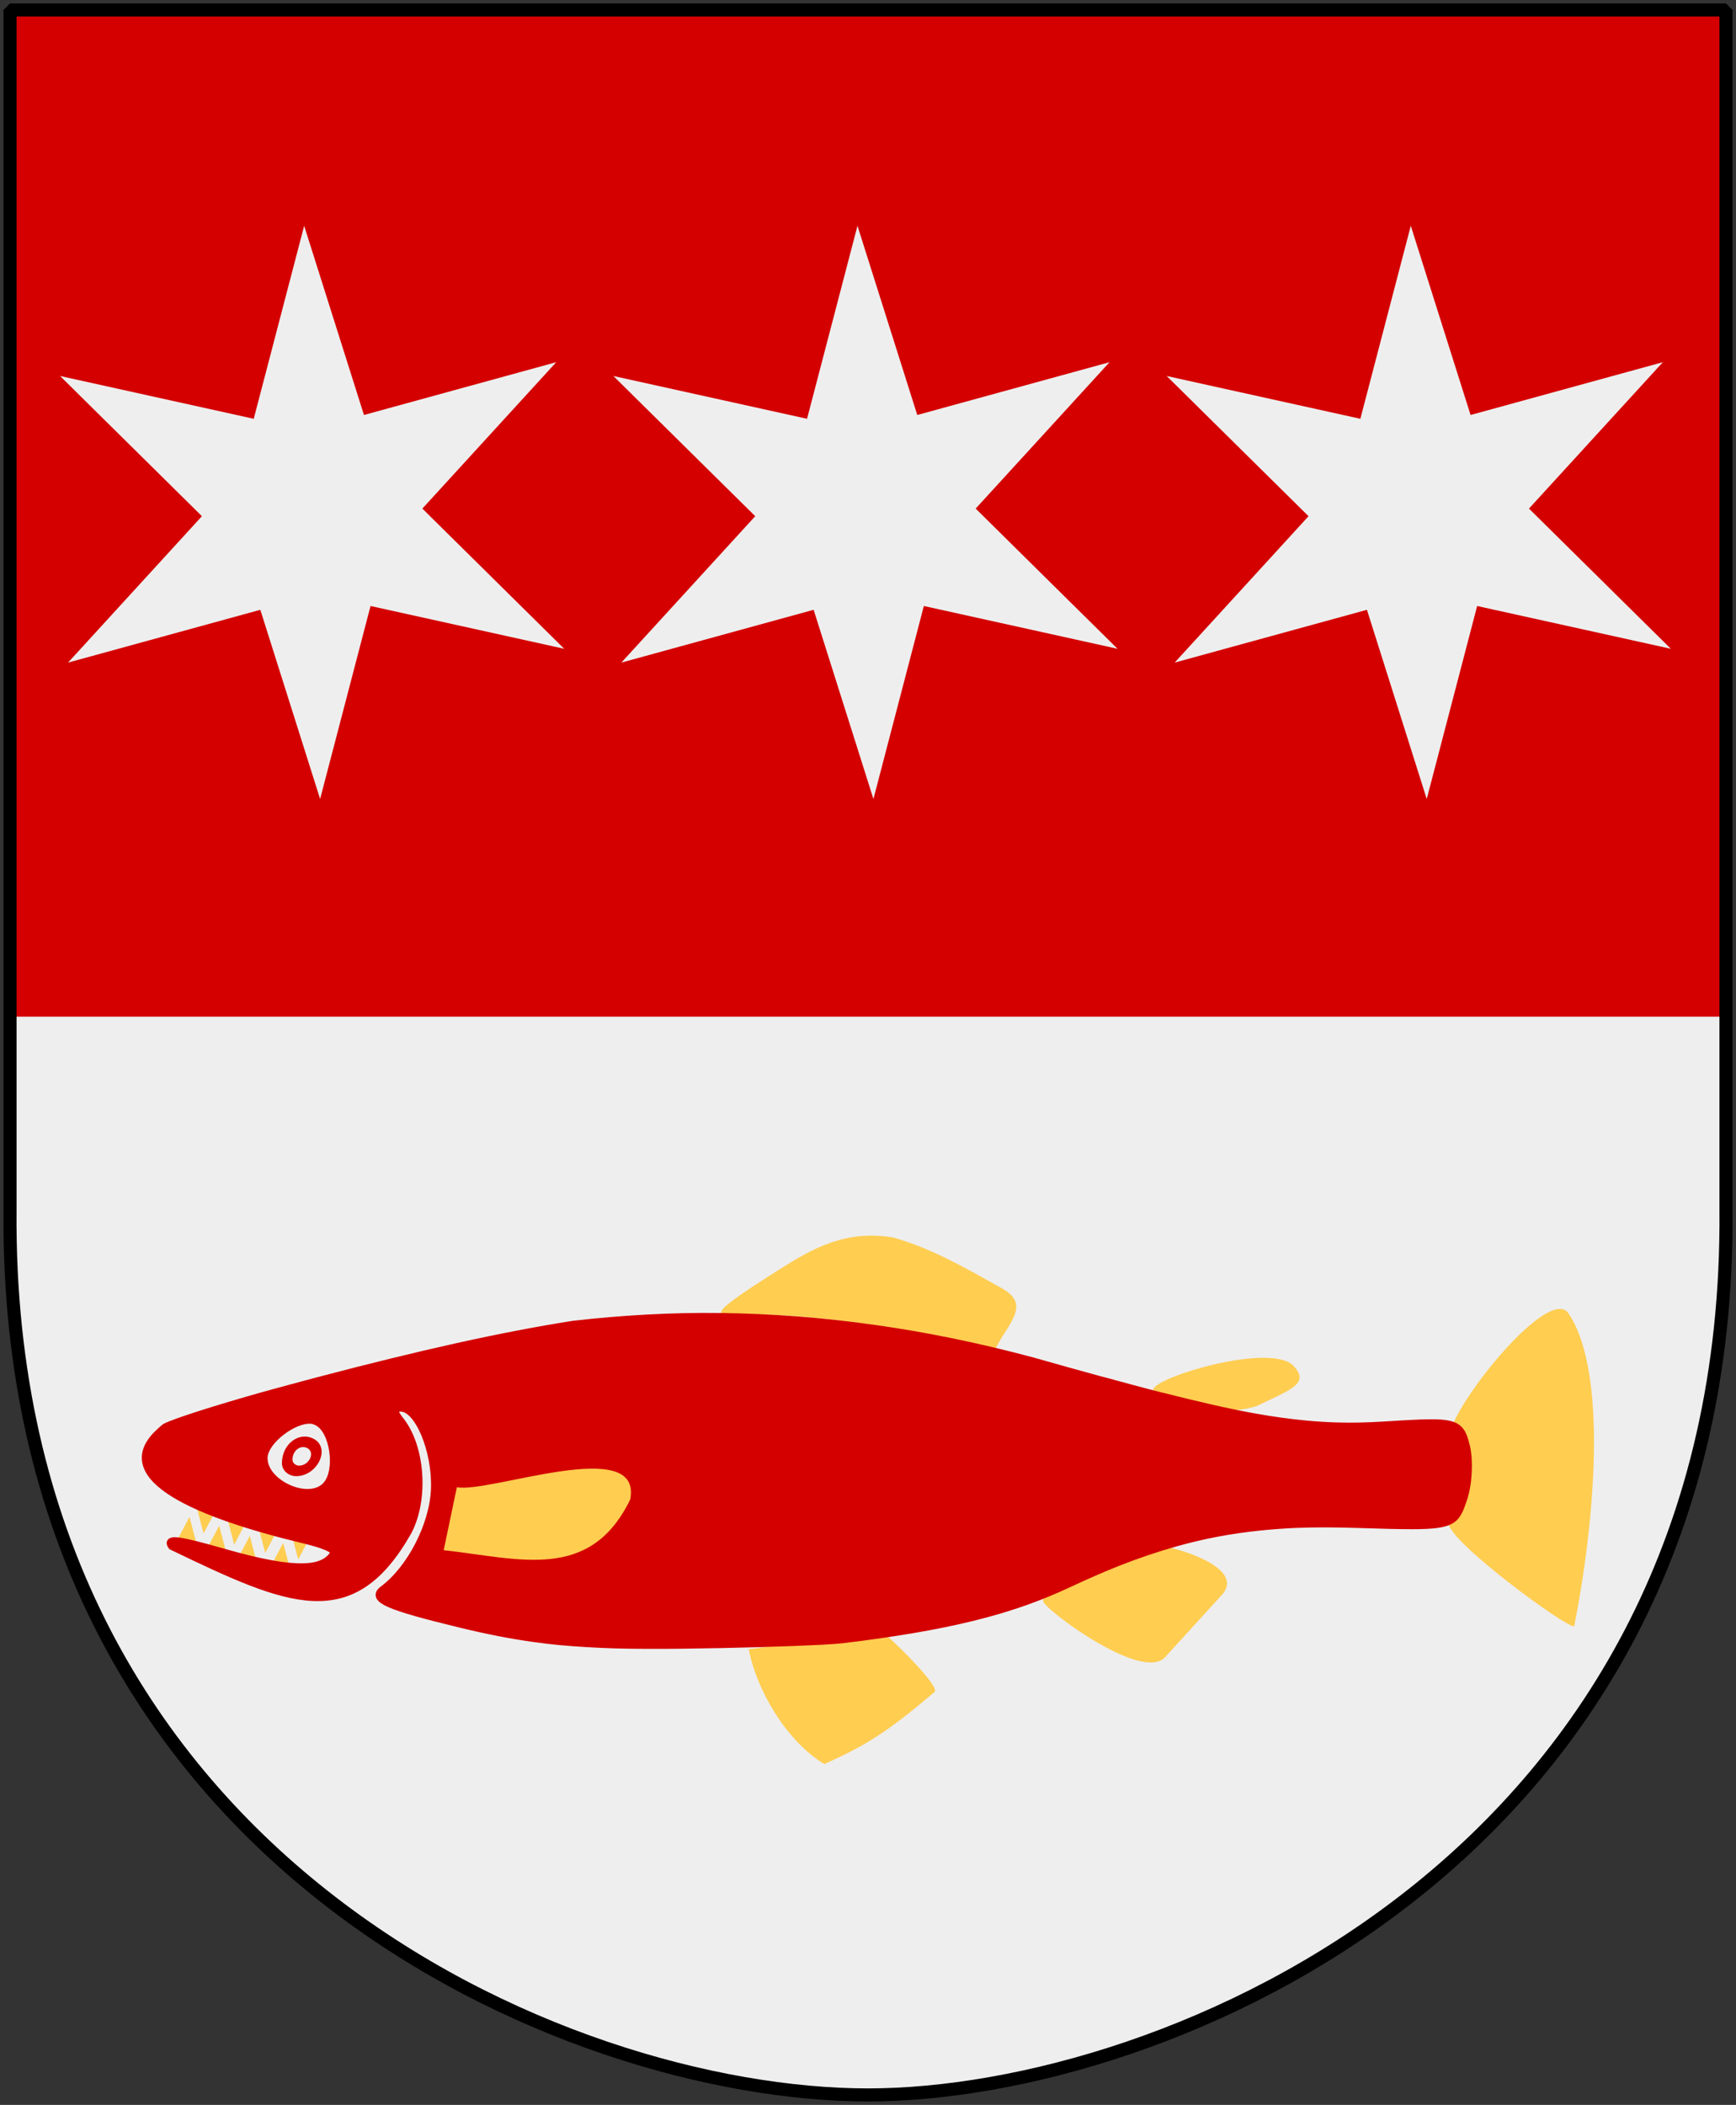
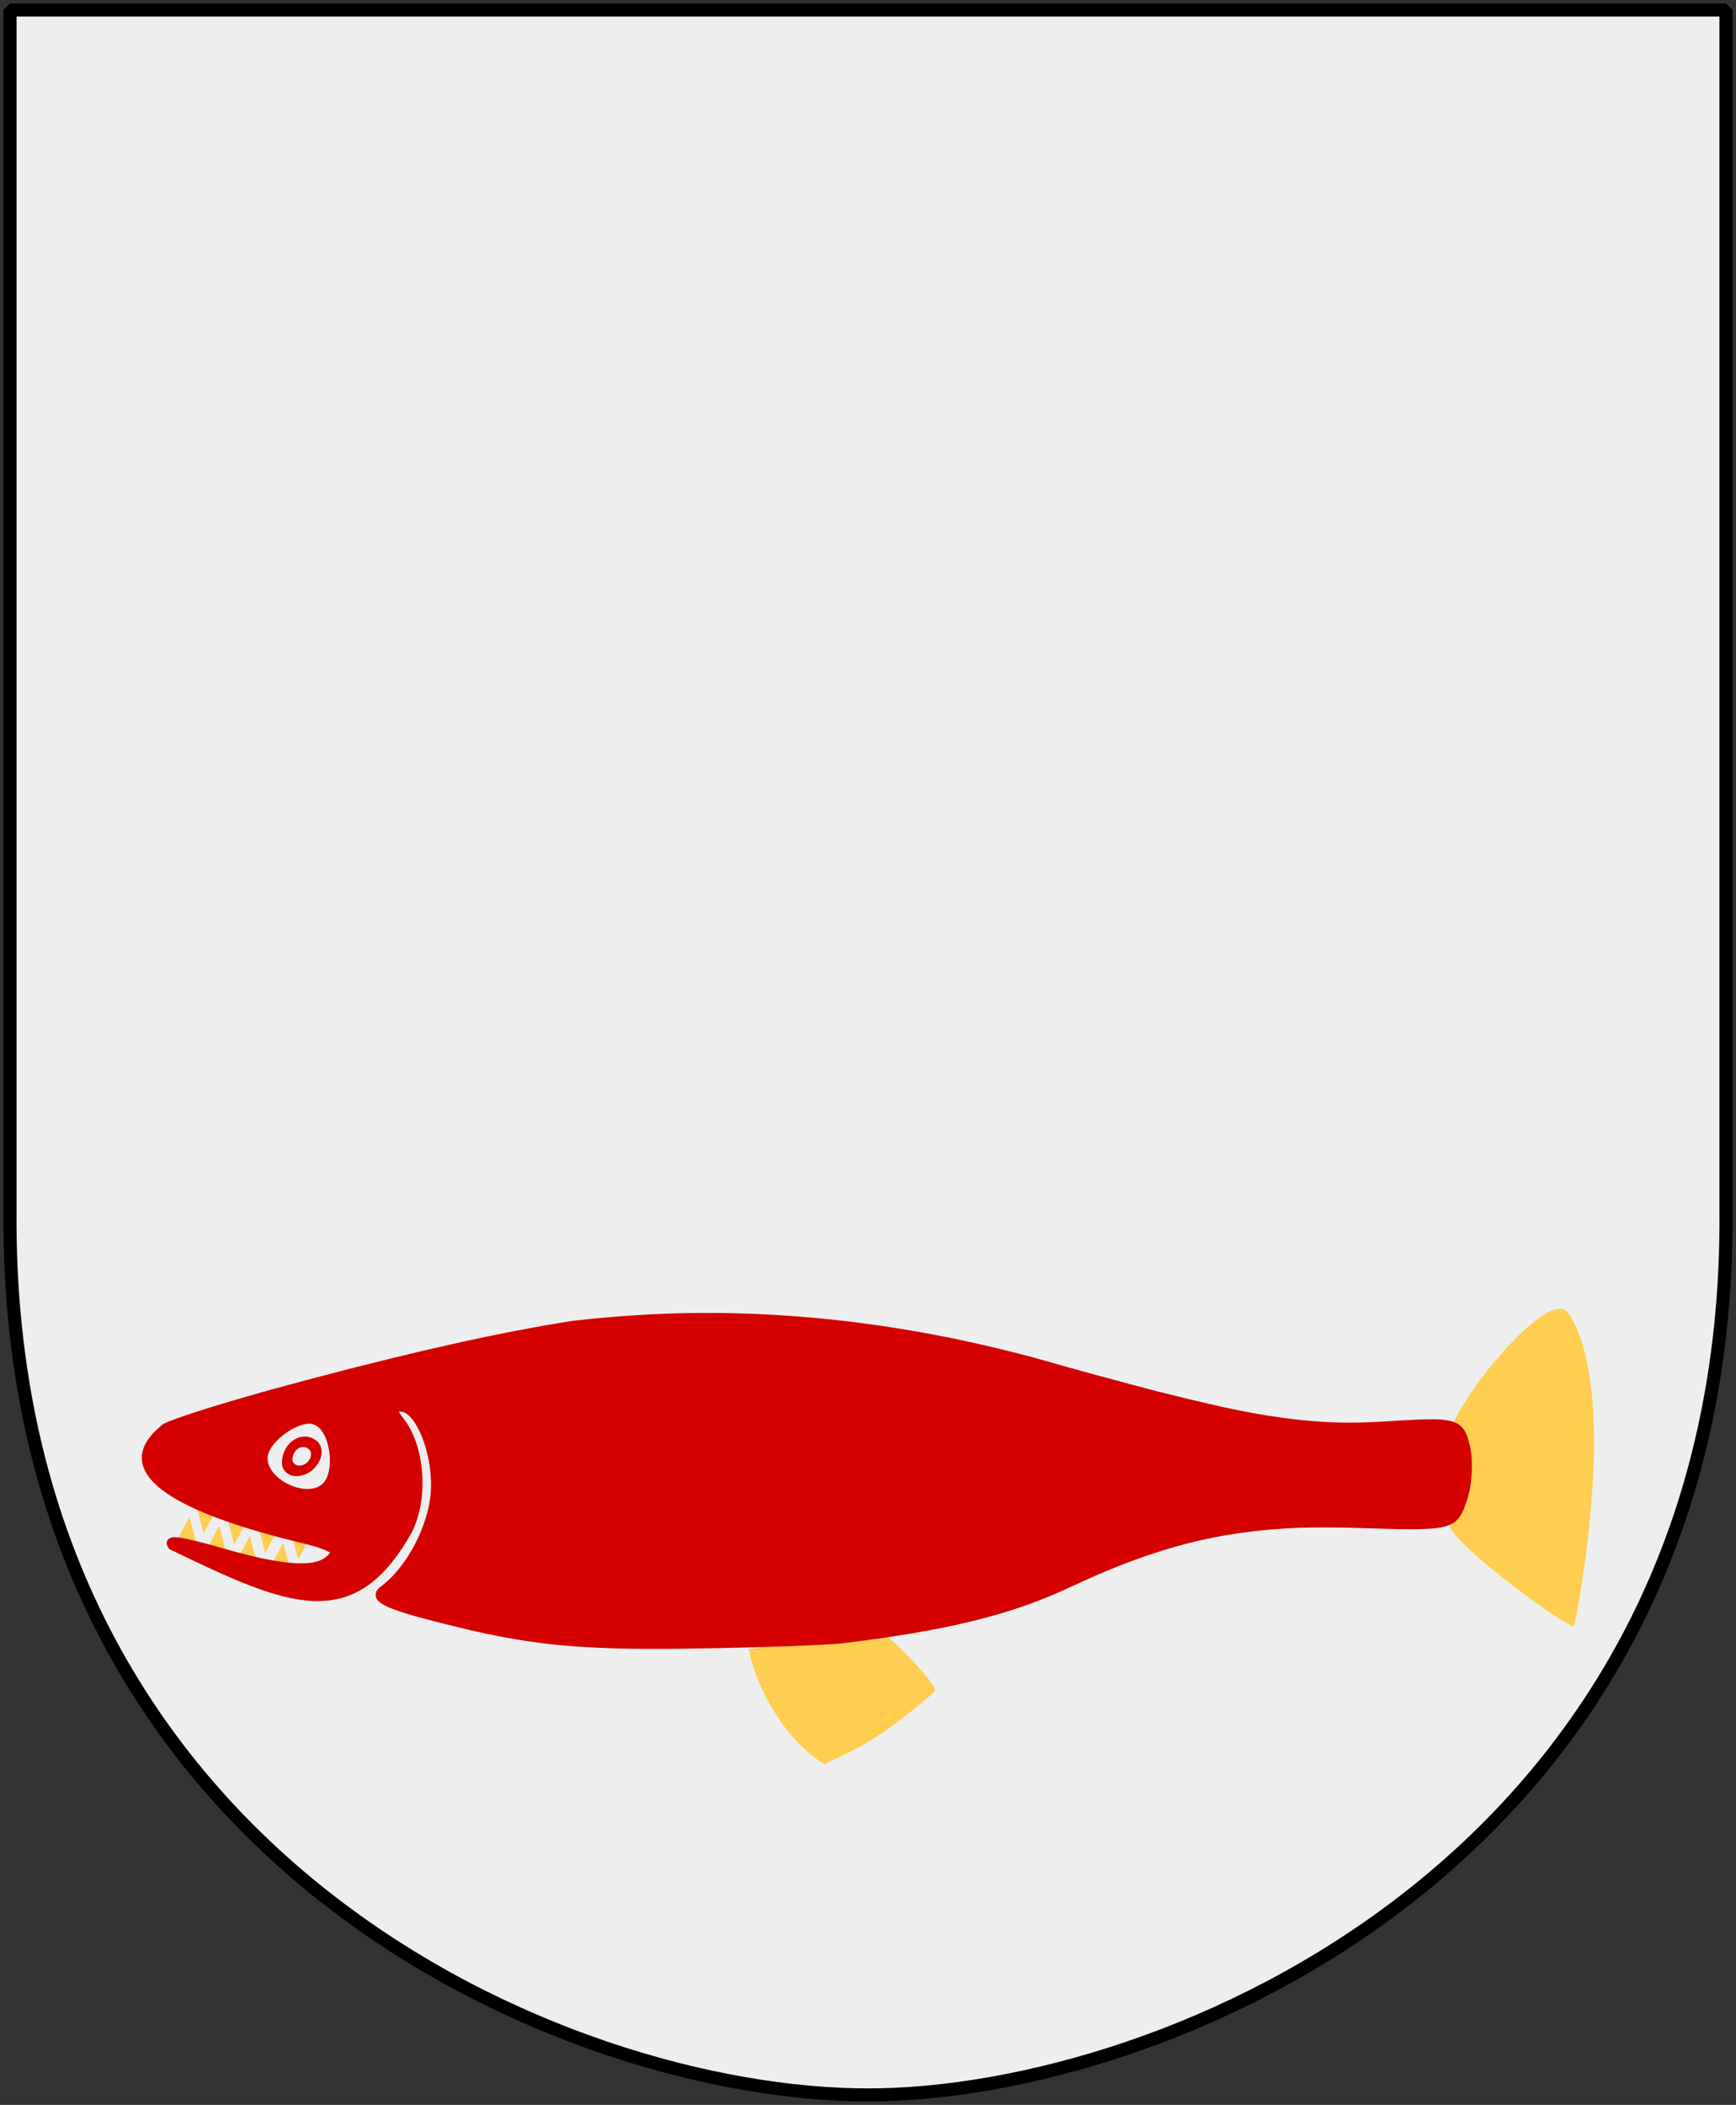
<svg xmlns="http://www.w3.org/2000/svg" xmlns:xlink="http://www.w3.org/1999/xlink" version="1.0" width="251" height="304.2" id="svg4166">
  <rect width="100%" height="100%" fill="#333333" stroke="none" />
  <defs id="defs4168" />
  <path d="m 249.551,1.44 -124.05,0 -124.051,0 0,173.497 C 0.682,268.657 81.739,302.756 125.5,302.756 c 42.994,0 124.818,-34.099 124.051,-127.82 l 0,-173.497 z" id="Shield" style="fill:#eeeeee" />
-   <path d="m 1.223,1.17 0,145.761 247.816,0 0,-145.761 -123.908,0 -123.908,0 z" id="Delning" style="fill:#d40000" />
  <g transform="matrix(1.498,0,0,1.498,31.027,-109.114)" id="Fisk" style="fill:#d40000;stroke:#d40000;stroke-width:0.797">
    <g transform="matrix(0.667,0,0,0.667,-20.709,72.826)" id="teeth" style="fill:#ffcd50;stroke:none">
      <path d="m 25.667,222.728 1.75,-3.306 1.167,4.472 -2.917,-1.167 z" id="path5331" />
      <use transform="translate(4.296,1.275)" id="use5333" x="0" y="0" width="251" height="304.2" xlink:href="#path5331" />
      <use transform="translate(4.43,1.477)" id="use5335" x="0" y="0" width="251" height="304.2" xlink:href="#use5333" />
      <use transform="translate(4.833,1.007)" id="use5337" x="0" y="0" width="251" height="304.2" xlink:href="#use5335" />
      <use transform="matrix(-1,0,0,-1,79.355,447.814)" id="use5339" x="0" y="0" width="251" height="304.2" xlink:href="#use5337" />
      <use transform="translate(-4.497,-1.208)" id="use5341" x="0" y="0" width="251" height="304.2" xlink:href="#use5339" />
      <use transform="translate(-4.43,-1.611)" id="use5343" x="0" y="0" width="251" height="304.2" xlink:href="#use5341" />
      <use transform="translate(13.694,3.759)" id="use5345" x="0" y="0" width="251" height="304.2" xlink:href="#use5343" />
    </g>
    <path d="m 130.671,199.546 c 3.826,5.639 2.538,20.171 0.558,30.192 -0.748,0.171 -12.066,-8.135 -12.136,-9.946 1.904,-5.629 2.634,-4.586 0.49,-9.697 1.831,-4.069 9.406,-13.028 11.088,-10.549 z" id="path3753" style="fill:#ffcd50;stroke:none" />
-     <path d="m 97.312,226.605 c 1.871,-2.326 -3.24,-4.114 -5.724,-4.598 -5.982,1.866 -12.34,4.224 -11.569,5.422 0.759,1.179 9.576,7.638 11.721,5.287 l 5.572,-6.11 z" id="path3759" style="fill:#ffcd50;stroke:none" />
    <path d="m 51.554,231.941 12.961,-1.605 c 1.734,1.441 5.484,5.292 4.98,5.724 -4.886,4.188 -6.964,5.288 -10.643,6.97 -3.644,-2.195 -6.541,-7.124 -7.298,-11.09 z" id="path3743" style="fill:#ffcd50;stroke:none" />
-     <path d="m 52.618,199.662 c 3.947,-0.023 16.475,1.308 22.627,3.583 1.059,-2.512 3.763,-4.435 0.748,-6.114 -3.425,-1.907 -6.721,-3.84 -10.5,-4.906 -4.623,-0.777 -7.879,1.135 -10.844,3 -8.724,5.486 -5.978,4.46 -2.031,4.438 z" id="path3757" style="fill:#ffcd50;stroke:none" />
-     <path d="m 90.585,206.93 c 0,-1.195 11.433,-4.65 13.577,-2.292 1.499,1.649 -0.111,2.199 -3.577,3.845 -3.188,1.027 -7.233,0.175 -10,-1.553 z" id="path3755" style="fill:#ffcd50;stroke:none" />
    <path d="m 48.719,199.906 c -4.685,-0.052 -9.378,0.219 -14.062,0.75 -7.012,1.096 -14.929,2.881 -24.656,5.438 -1.734,0.456 -3.469,0.934 -5.094,1.375 -4.834,1.362 -8.776,2.623 -9.656,3.094 -0.185,0.143 -0.343,0.296 -0.5,0.438 -4.852,4.372 3.916,7.949 13.75,10.312 1.93,0.464 3.328,0.958 3.031,1.438 -0.948,1.534 -3.368,1.983 -10.572,-0.08 -4.234,-1.212 -5.637,-1.458 -5.067,-0.695 11.357,5.467 17.359,8.138 22.764,-1.444 1.615,-3.123 1.254,-8.13 -0.781,-10.656 -0.686,-0.851 -0.646,-1.25 0.094,-1.25 1.723,0 3.453,4.146 3.312,7.875 -0.13,3.47 -2.326,7.732 -5,9.719 -1.155,0.859 0.467,1.562 7.438,3.25 2.609,0.632 4.893,1.084 7.25,1.406 0.785,0.106 1.56,0.205 2.375,0.281 0.01,0.001 0.021,-0.001 0.031,0 0.805,0.075 1.638,0.139 2.5,0.188 0.883,0.052 1.778,0.098 2.75,0.125 1.921,0.051 4.057,0.061 6.5,0.031 5.156,-0.062 10.364,-0.22 13.344,-0.375 0.993,-0.053 1.744,-0.106 2.156,-0.156 1.244,-0.152 2.435,-0.307 3.562,-0.469 2.273,-0.326 4.334,-0.678 6.219,-1.062 1.885,-0.385 3.612,-0.81 5.219,-1.281 2.408,-0.707 4.559,-1.524 6.656,-2.5 1.699,-0.791 3.315,-1.51 4.875,-2.125 1.898,-0.747 3.735,-1.368 5.531,-1.875 2.732,-0.774 5.418,-1.271 8.25,-1.562 1.123,-0.115 2.285,-0.201 3.469,-0.25 0.01,-4.1e-4 0.021,4.1e-4 0.031,0 1.782,-0.072 3.665,-0.063 5.656,0 2.356,0.075 4.126,0.125 5.469,0.125 2.017,6.5e-4 3.078,-0.133 3.719,-0.5 0.212,-0.122 0.36,-0.257 0.5,-0.438 0.14,-0.181 0.268,-0.408 0.375,-0.656 0.107,-0.248 0.198,-0.519 0.312,-0.844 0.126,-0.359 0.233,-0.781 0.312,-1.219 0.082,-0.448 0.128,-0.903 0.156,-1.375 0.026,-0.452 0.026,-0.891 0,-1.312 -6.5e-4,-0.011 6.9e-4,-0.021 0,-0.031 -0.013,-0.205 -0.036,-0.406 -0.062,-0.594 -0.001,-0.011 0.002,-0.021 0,-0.031 -0.028,-0.197 -0.051,-0.36 -0.094,-0.531 -0.38,-1.516 -0.623,-2.121 -2.469,-2.25 -1.105,-0.072 -2.784,0.021 -5.438,0.188 -1.518,0.095 -2.976,0.134 -4.469,0.094 -0.995,-0.026 -2.005,-0.088 -3.062,-0.188 -1.585,-0.15 -3.269,-0.374 -5.156,-0.719 -2.51,-0.457 -5.395,-1.125 -8.844,-2 -0.009,-0.002 -0.022,0.002 -0.031,0 -1.723,-0.437 -3.582,-0.943 -5.625,-1.5 -0.009,-0.002 -0.022,0.002 -0.031,0 -2.055,-0.561 -4.282,-1.182 -6.719,-1.875 -10.186,-2.735 -20.213,-4.17 -30.219,-4.281 z" id="path3745" />
    <path d="m 9.362,210.203 c 0.1,0.013 0.194,0.06 0.281,0.094 1.486,0.57 2.044,4.425 0.813,5.656 -1.463,1.463 -5.344,-0.299 -5.344,-2.438 0,-1.44 2.751,-3.506 4.25,-3.312 z" id="path3749" style="fill:#eeeeee;stroke:none" />
    <path d="m 8.567,211.437 c -1.092,0.077 -2.068,1.137 -2.068,2.574 0,0.674 0.618,1.241 1.379,1.241 1.996,0 3.313,-2.599 1.792,-3.539 -0.356,-0.22 -0.739,-0.301 -1.103,-0.276 z" id="path3751" style="stroke:none" />
    <path d="m 8.486,212.449 c -0.511,0.036 -0.969,0.533 -0.969,1.205 0,0.316 0.289,0.581 0.646,0.581 0.935,0 1.552,-1.217 0.84,-1.658 -0.167,-0.103 -0.346,-0.141 -0.517,-0.129 z" id="path3761" style="fill:#eeeeee;stroke:none" />
-     <path d="m 23.384,216.319 c 3.186,0.604 17.974,-5.097 16.729,1.191 -3.889,7.956 -10.647,5.7 -18,4.883 0,0 1.271,-6.074 1.271,-6.074 z" id="path3763" style="fill:#ffcd50;stroke:none" />
+     <path d="m 23.384,216.319 z" id="path3763" style="fill:#ffcd50;stroke:none" />
  </g>
  <path d="m 88.685,54.339 28.002,6.184 7.291,-27.892 8.645,27.343 27.801,-7.631 -19.357,21.158 20.51,20.261 -28.002,-6.184 -7.291,27.892 -8.645,-27.343 -27.801,7.631 19.357,-21.158 -20.51,-20.261 z" id="6-pt-star-sharp" style="fill:#eeeeee" />
  <use transform="translate(-80,0)" id="star-2" x="0" y="0" width="251" height="304.2" xlink:href="#6-pt-star-sharp" />
  <use transform="translate(80,0)" id="star-3" x="0" y="0" width="251" height="304.2" xlink:href="#6-pt-star-sharp" />
  <path d="m 249.551,1.44 -124.05,0 -124.051,0 0,173.497 c -0.767,93.721 80.289,127.82 124.051,127.82 42.994,0 124.818,-34.099 124.051,-127.82 l 0,-173.497 z" id="Frame" style="fill:none;stroke:#000000;stroke-width:1.888;stroke-linejoin:bevel" />
</svg>